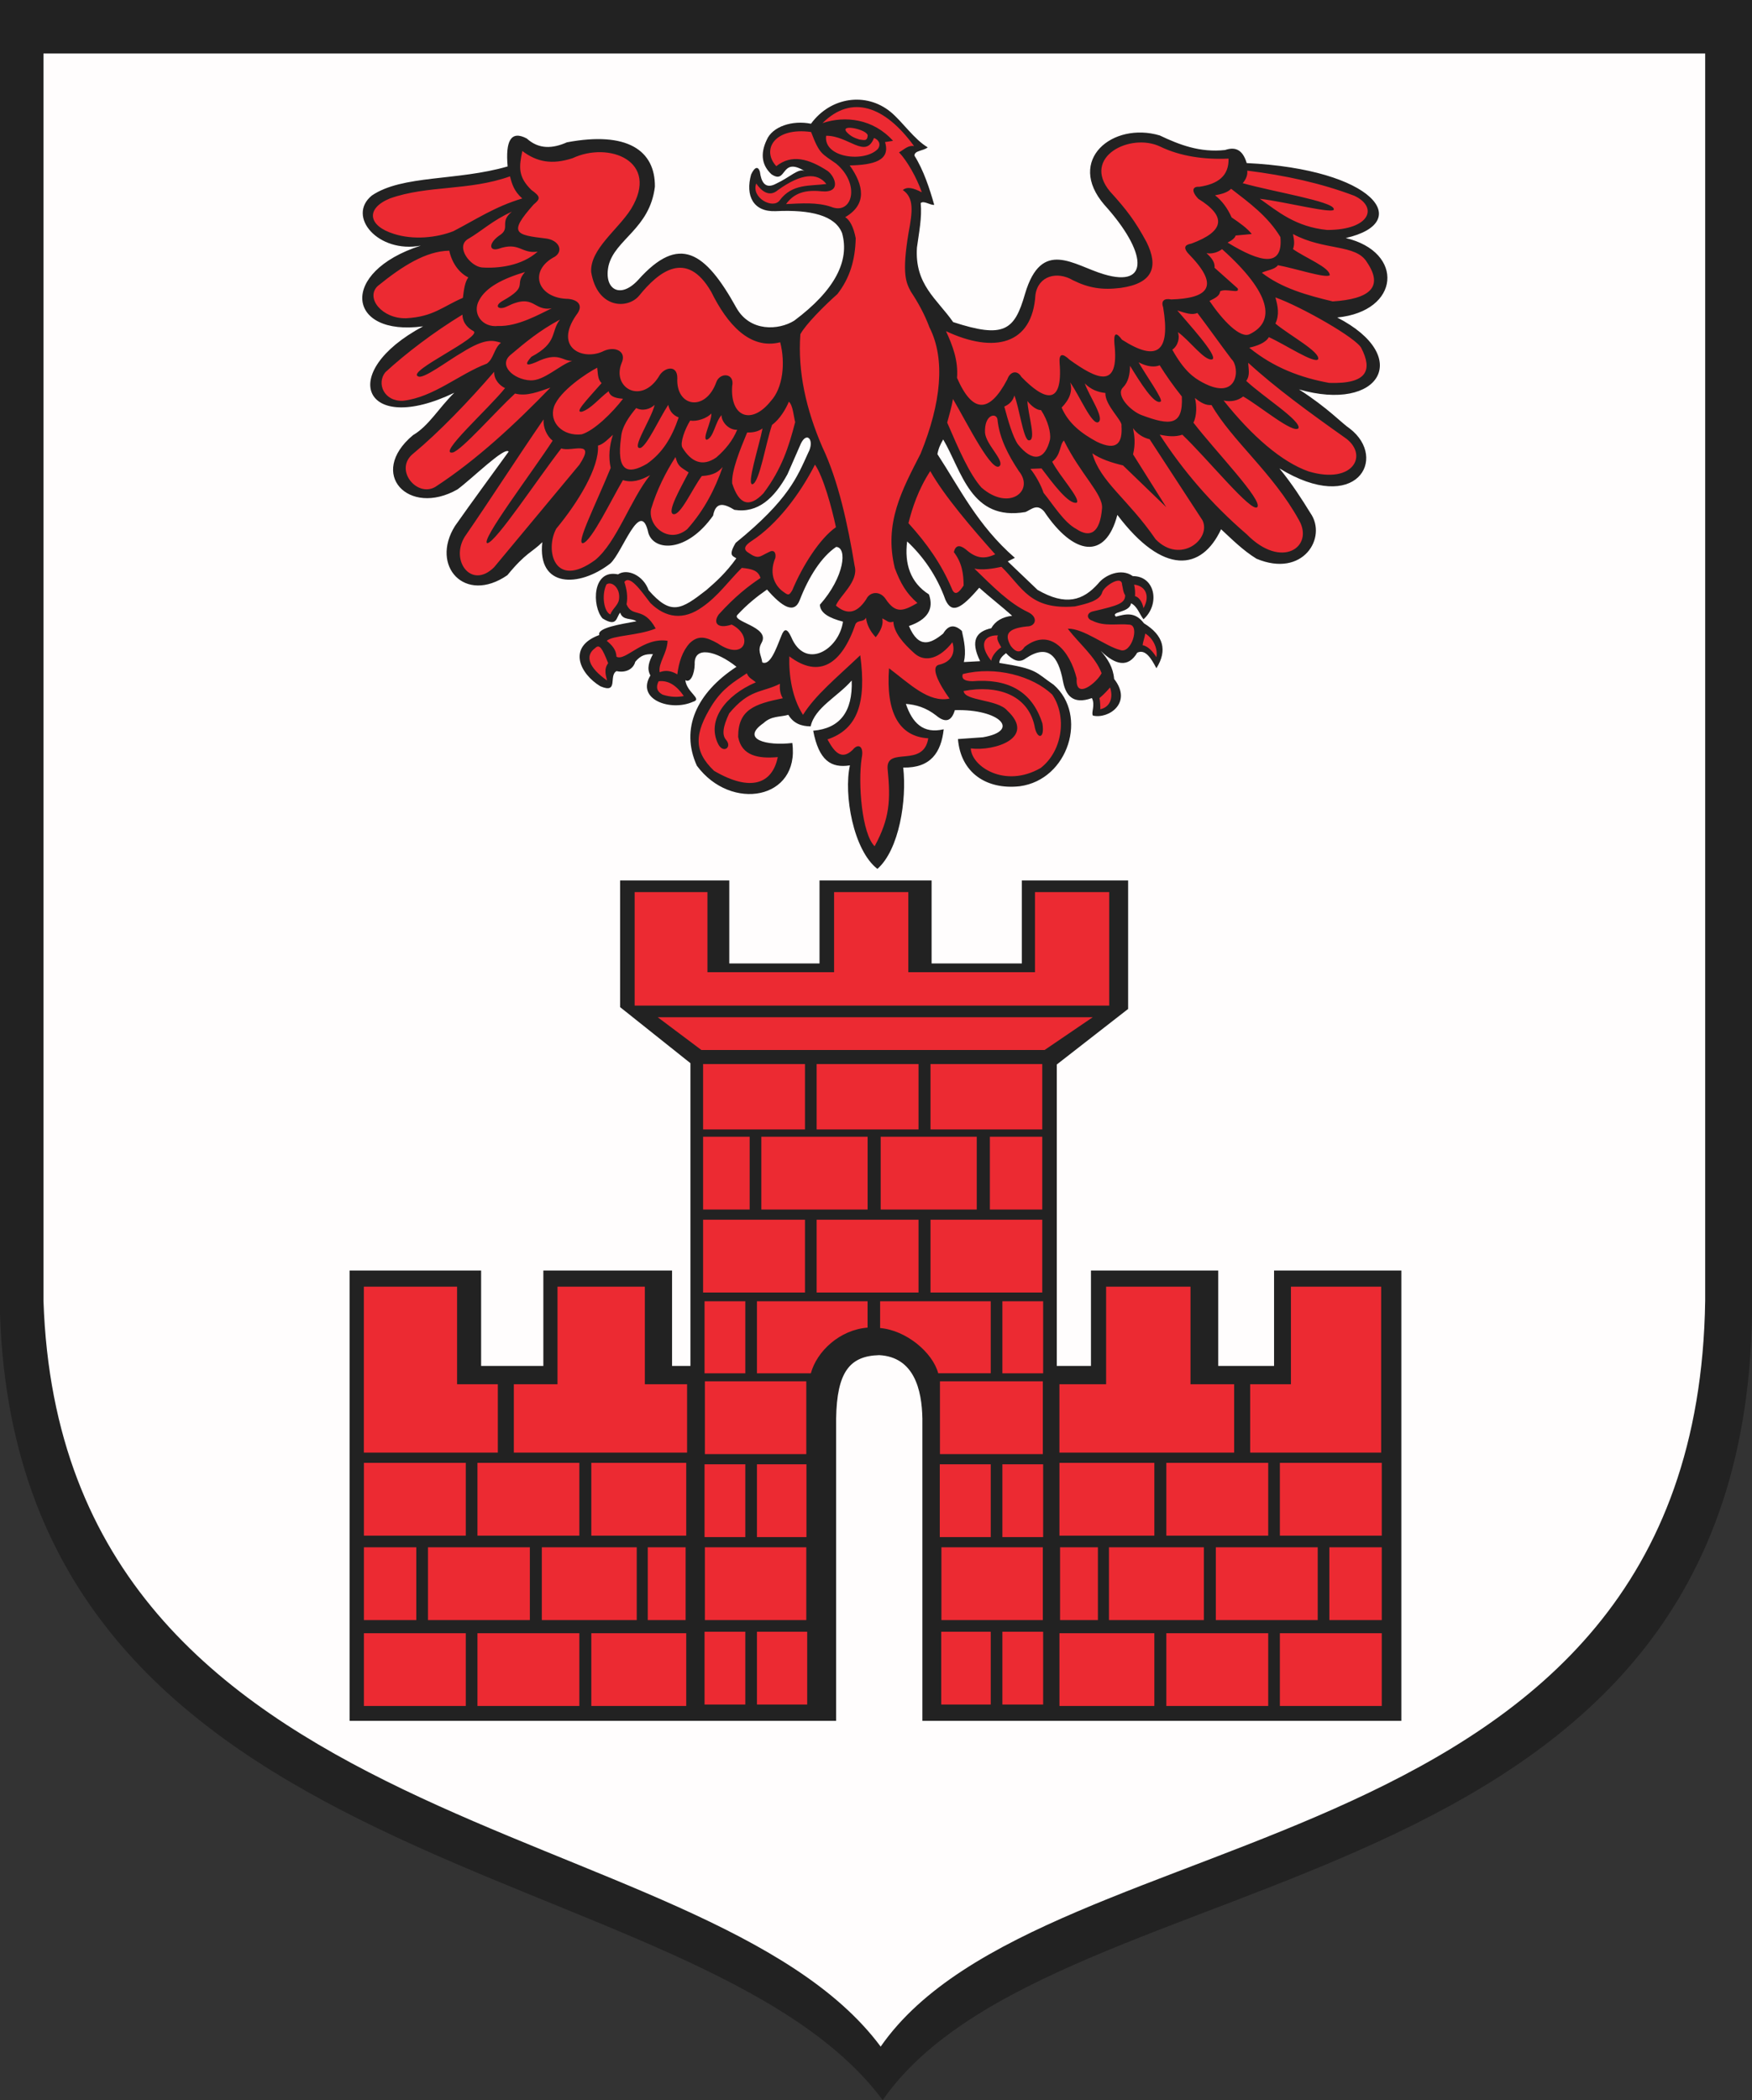
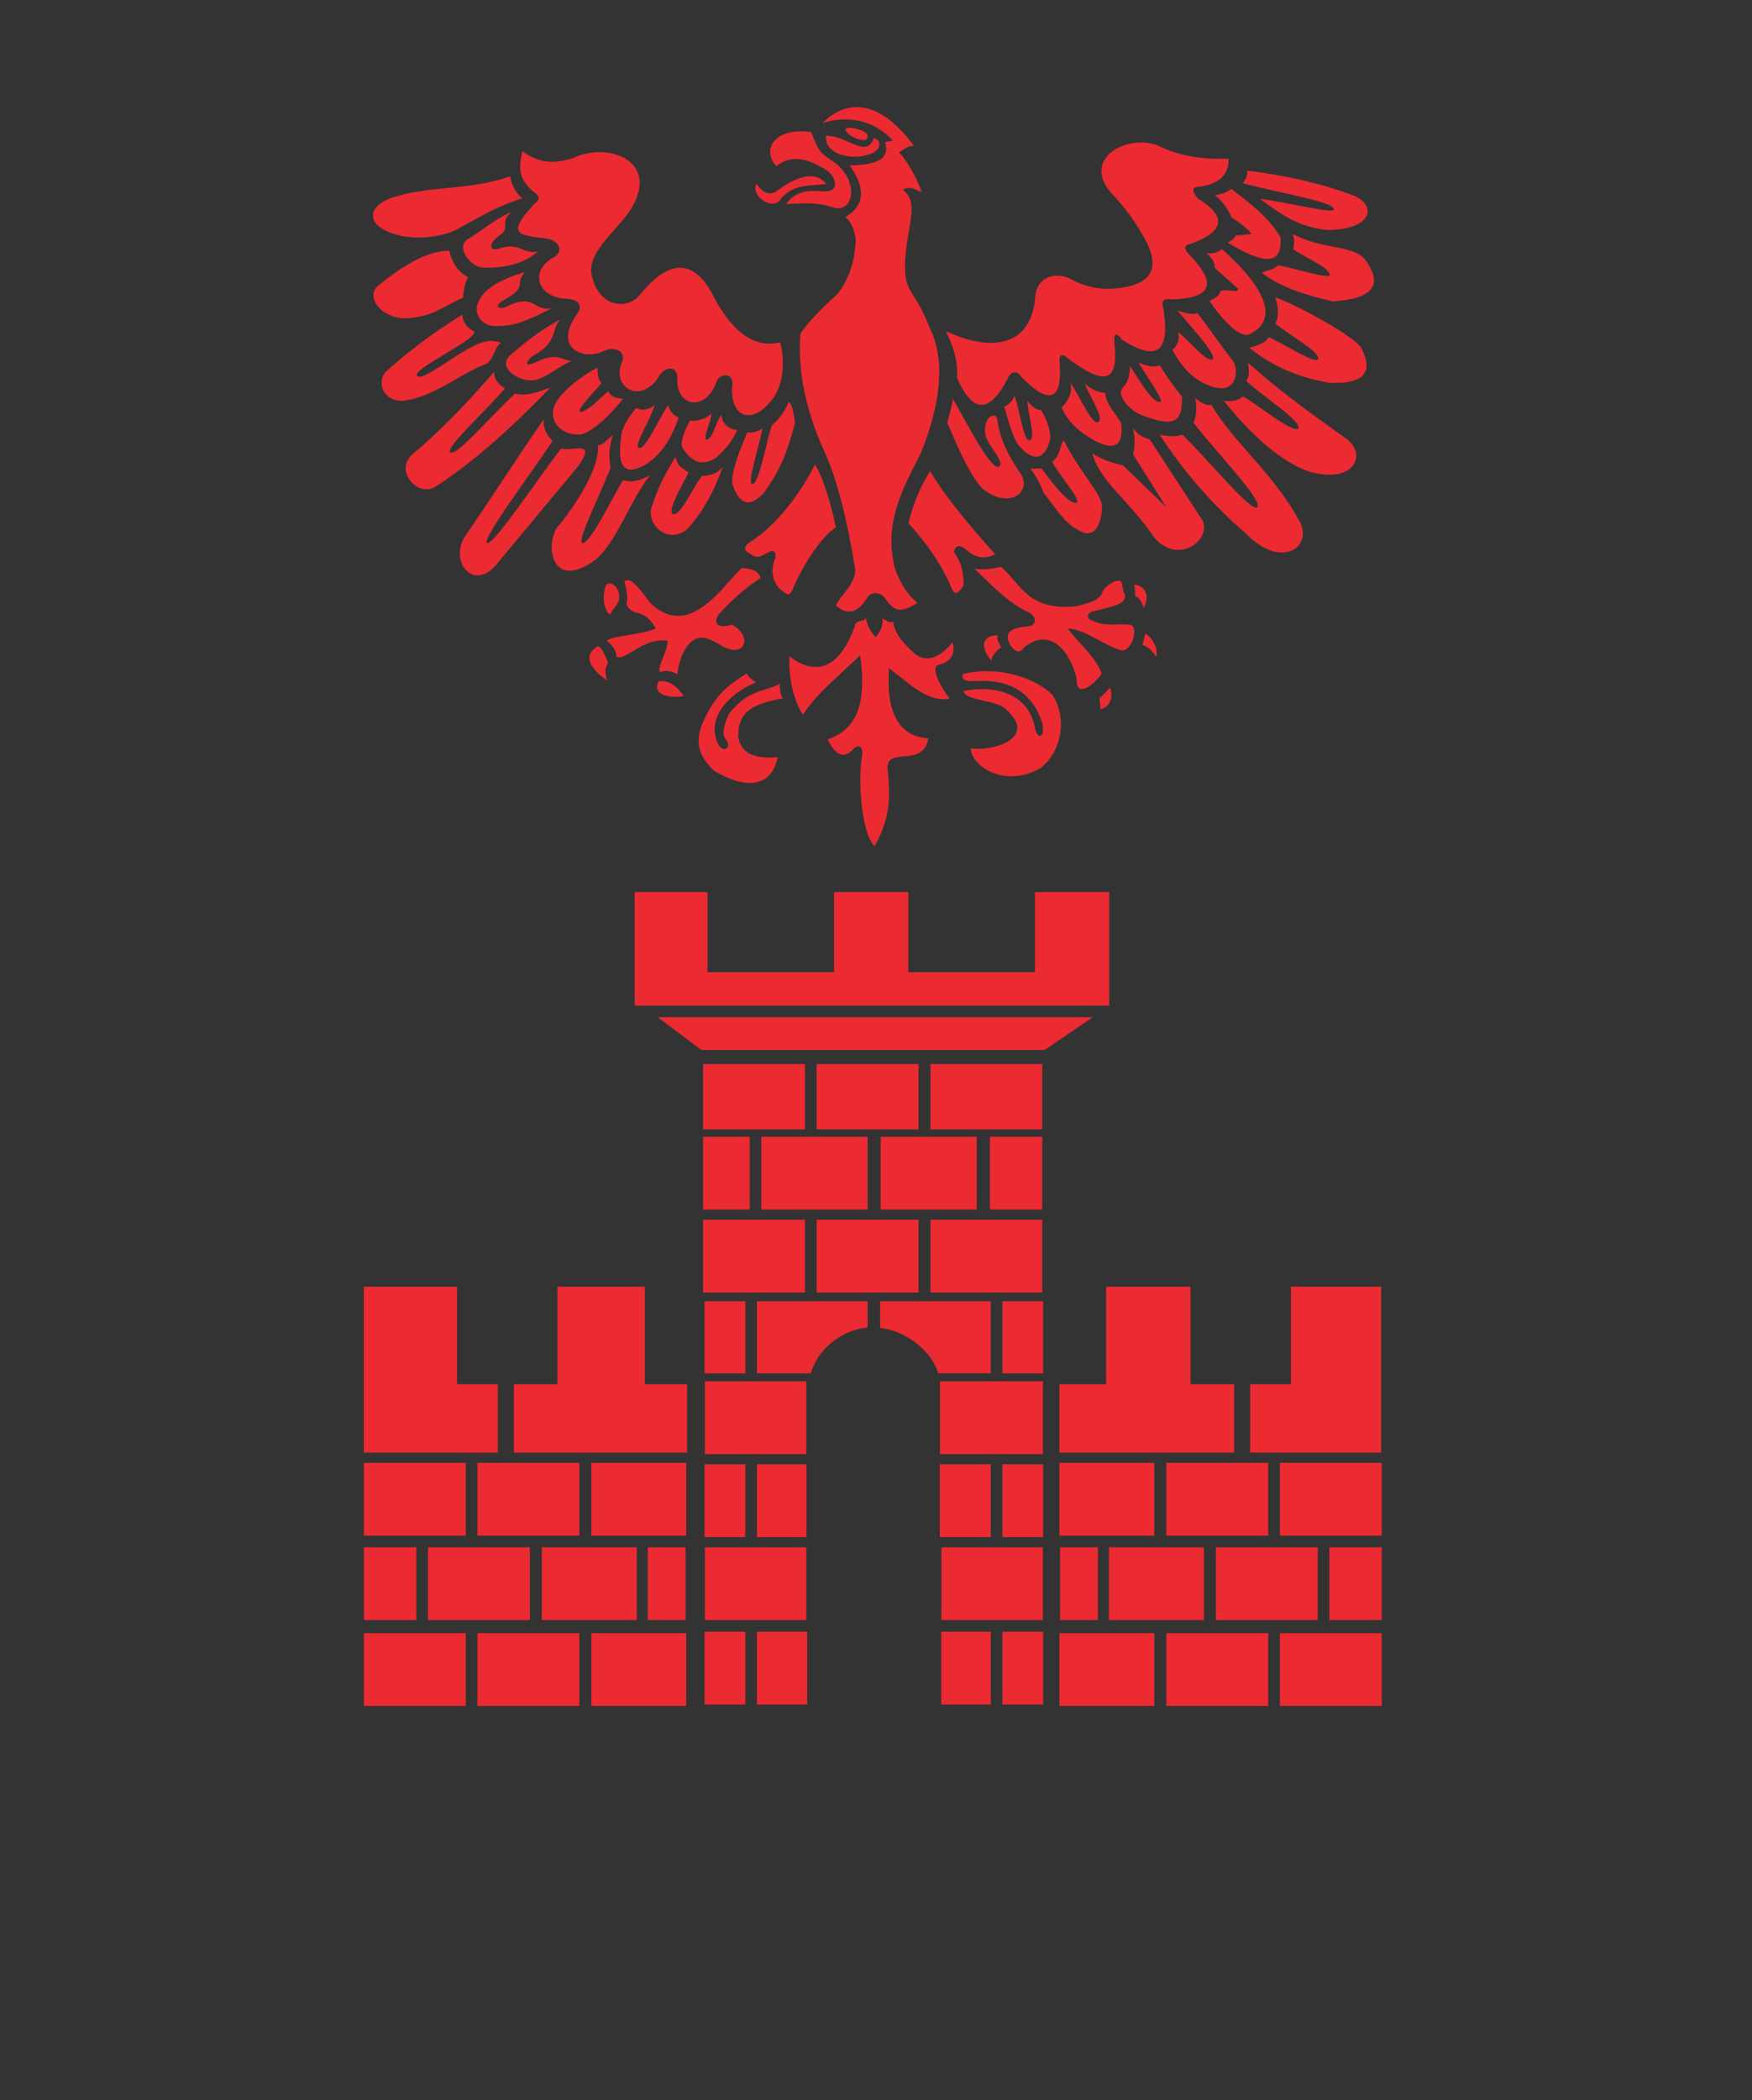
<svg width="533.649" height="639.559">
  <rect width="100%" height="100%" fill="#333333" stroke="none" />
  <defs>
    <marker id="ArrowEnd" viewBox="0 0 10 10" refX="0" refY="5" markerUnits="strokeWidth" markerWidth="4" markerHeight="3" orient="auto">
-       <path d="M 0 0 L 10 5 L 0 10 z" />
-     </marker>
+       </marker>
    <marker id="ArrowStart" viewBox="0 0 10 10" refX="10" refY="5" markerUnits="strokeWidth" markerWidth="4" markerHeight="3" orient="auto">
-       <path d="M 10 0 L 0 5 L 10 10 z" />
+       <path d="M 10 0 L 0 5 L 10 10 " />
    </marker>
  </defs>
  <g>
-     <path style="stroke:none; fill-rule:evenodd; fill:#222222" d="M 0 0L 533.649 0L 533.649 400.235C 530.934 584.907 321.481 563.86 268.864 639.559C 212.661 563.942 5.797 574.86 0.004 400.235L 0.004 0" />
-     <path style="stroke:none; fill-rule:evenodd; fill:#fffdfd" d="M 13.238 16.297L 519.387 16.297L 519.387 396.137C 516.813 571.399 318.153 551.422 268.247 623.266C 214.938 551.504 18.734 561.868 13.242 396.137L 13.242 16.297L 13.238 16.297zM 321.891 324.192L 321.891 415.973L 332.301 415.973L 332.301 386.922L 371.067 386.922L 371.067 415.973L 388.071 415.973L 388.071 386.922L 426.844 386.922L 426.844 524.063L 280.954 524.063L 280.954 431.996C 280.797 423.219 278.43 413.266 267.817 412.692C 258.782 412.914 254.907 417.879 254.68 431.996L 254.68 524.063L 106.485 524.063L 106.485 386.922L 146.547 386.922L 146.547 415.973L 165.5 415.973L 165.5 386.922L 204.704 386.922L 204.704 415.973L 210.301 415.973L 210.301 323.778L 188.879 306.707L 188.879 268.137L 222.133 268.137L 222.133 293.411L 249.622 293.411L 249.622 268.137L 283.762 268.137L 283.762 293.411L 311.25 293.411L 311.25 268.137L 343.618 268.137L 343.618 307.262L 321.879 324.188L 321.891 324.192zM 290.282 98.075C 305.832 103.157 309.02 100.653 312.215 89.485C 317.27 72.43 327.043 80.817 336.239 83.524C 350.352 87.762 349.36 76.735 336.391 62.383C 324.598 48.7 338.942 37.004 353.239 41.243C 359.258 44.106 365.489 46.512 373.153 45.684C 376.059 44.692 378.461 45.352 379.739 49.664C 418.594 51.528 430.801 67.715 409.915 72.489C 427.887 76.774 426.508 94.801 407.313 96.692C 430.442 108.614 420.282 125.668 395.672 118.598C 404.489 124.25 408.778 128.969 411.196 130.563C 422.868 139.61 413.192 156.977 389.7 142.645C 393.719 147.582 396.446 151.883 399.137 156.235C 404.375 163.676 396.911 176.098 382.727 170.157C 378.516 167.571 375.075 164.067 371.934 161.176C 366.028 173.852 354.293 175.309 340.34 156.805C 336.711 170.739 326.961 169.075 318.063 155.793C 315.895 153.262 314.219 155.114 312.372 155.926C 295.704 158.817 292.969 143.457 287.293 133.829C 286.446 135.305 285.883 136.457 285.532 138.301C 292.309 148.641 297.723 159.969 309.122 169.887C 308.399 170.246 307.676 170.61 306.954 170.969C 309.977 173.86 313.008 176.75 316.036 179.645C 324.641 184.614 329.84 182.899 334.473 177.746C 336.45 175.168 341.461 172.856 345.043 175.446C 351.911 175.426 353.403 184.051 348.297 188.594C 347.036 186.969 346.446 184.664 344.504 183.715C 344.098 186.696 338.133 186.153 339.899 187.782C 342.7 187.079 345.633 186.098 348.438 189.813C 354.399 193.473 355.665 198.036 352.231 203.504C 350.559 200.293 348.797 197.621 346.403 198.762C 343.661 203.383 339.84 202.637 335.289 198.223C 337.379 200.625 339.075 203.27 339.356 206.762C 345.063 214.024 337.668 219.039 332.915 217.93C 332.254 217.168 333.692 214.715 332.582 212.59C 326.684 214.715 324.563 211.598 323.774 207.442C 322.352 199.762 319.235 195.918 312.387 200.532C 310.399 202.02 308.411 201.028 306.422 198.907C 305.336 199.762 304.387 200.668 304.391 201.887C 316.161 203.723 315.301 204.703 320.93 208.528C 331.504 217.762 325.493 237.43 310.629 239.438C 300.446 240.579 292.622 235.305 291.786 225.071C 294.313 224.891 296.844 224.711 299.375 224.532C 311.036 222.52 304.438 215.879 290.836 216.262C 289.844 219.696 287.946 220.239 285.145 217.887C 282.075 215.493 279 214.59 275.93 214.364C 277.868 220.102 281.168 223.582 287.45 222.09C 286.661 229.137 283.497 233.93 275.114 233.746C 276.243 243.629 273.899 258.75 267.254 264.61C 259.93 258.969 256.918 241.957 258.879 233.082C 253.122 233.993 249.426 231.598 247.692 222.528C 255.844 221.832 259.754 216.739 259.426 207.243C 255.114 212.188 248.168 215.489 246.922 221.207C 244.11 221.172 241.731 220.368 240.122 217.692C 237.602 218.422 234.969 217.946 232.555 220.219C 225.465 225.137 233.504 227.219 241.329 226.266C 243.684 243.465 222.7 247.297 212.262 233.192C 207.129 221.911 212.219 210.973 224.325 203.063C 218.149 198.114 211.309 196.61 211.602 202.293C 211.532 205.407 210.25 208.082 208.75 207.129C 209.188 210.977 214.125 212.844 211.051 213.727C 204.262 216.758 193.645 213.02 198.11 205.7C 196.899 203.539 197.743 201.375 198.875 199.215C 196.575 199.161 195.223 199.524 193.504 201.524C 192.883 203.868 190.473 204.969 187.801 204.379C 185.282 205.696 188.567 211.414 182.868 208.996C 176.715 205.289 172.571 197.032 182.539 193.383C 181.809 191.192 189.043 190.094 193.836 189.207C 192.375 188.11 189.707 189.098 188.903 186.571C 187.661 187.926 188.063 191.149 183.528 188.329C 180.278 184.664 180.313 173.227 188.243 174.914C 191.129 173.008 195.993 175.278 197.563 179.75C 204.375 187.504 207.387 185.754 215.153 179.696C 218.196 177.079 221.129 174.411 224.282 170.043C 223.379 169.309 221.629 169.414 224.086 165.317C 240.297 152.129 242.813 145.219 246.157 137.926C 248.192 134.184 245.895 131.227 243.993 134.973C 242.614 138.125 241.235 141.278 239.856 144.43C 235.852 151.719 230.86 156.383 223.7 155.266C 220.743 153.485 218.047 152.493 217.2 157.039C 209.235 168.301 199.286 167.973 197.497 162.36C 195.133 151.258 189.618 168.336 185.872 171.621C 176.313 179.012 163.637 179.012 165.18 165.121C 162.055 168.231 160.207 168.246 154.539 175.168C 141.586 184.082 130.977 172.36 138.579 160.192C 144.028 152.442 149.481 145.086 154.934 137.532C 153.7 135.918 143.797 145.778 139.321 149.055C 124.497 157.461 111.786 144.274 125.774 132.536C 130.653 129.661 133.457 124.453 138.383 119.602C 110.844 132.895 102.286 113.61 128.872 99.383C 105.532 102.567 103.086 82.84 128.176 74.801C 115.141 77.231 105.5 65.856 113.266 59.539C 122.571 53.219 139.266 55.157 154.625 50.684C 153.946 43.043 155.536 39.571 160.45 42.18C 164.176 45.539 168.332 45.266 172.68 43.344C 191.008 39.891 199.594 45.789 199.477 56.86C 197.934 69.668 187.352 72.864 185.379 80.86C 183.789 87.926 188.758 91.305 194.348 85.286C 206.879 71.235 214.774 76.551 224.317 93.77C 228.497 101.137 237.192 100.586 241.911 97.657C 254.321 88.399 258.872 79.399 256.481 70.957C 254.372 65.653 247.075 63.793 236.262 64.305C 229.399 64.579 226.981 59.571 228.786 53.137C 229.954 50.625 230.973 50.676 231.454 52.297C 231.829 55.059 232.856 57.903 236.489 55.891C 240.645 53.953 243.2 51.176 245.036 52.067C 237.672 47.559 239.789 56.34 234.965 53.059C 232.196 50.485 231.434 47.043 233.516 42.657C 235.235 38.52 241.344 36.532 247.02 37.684C 253 29.512 263.797 27.957 271.282 34.09C 274.891 37.071 278.426 42.426 282.575 44.875C 281.215 46.02 278.543 45.793 278.532 47.399C 281.332 51.832 283.188 57.543 284.559 62.391C 283.289 62.516 281.329 60.965 280.442 61.86C 280.879 66.27 279.879 70.989 279.297 75.399C 278.575 86.684 285.375 91.008 290.321 98.082L 290.282 98.075zM 293.59 201.625C 294.344 198.465 293.684 195.301 292.981 192.137C 290.723 190.059 288.825 190.332 287.289 192.95C 283.539 195.989 279.879 197.762 276.852 190.645C 282.497 188.703 284.532 185.496 282.95 181.02C 277.309 177.45 275.442 171.715 276.309 164.887C 281.098 169.36 285.344 175.278 287.965 182.645C 289.907 186.981 292.707 185.489 298.266 178.989C 301.289 181.7 305.27 184.817 308.297 187.528C 305.27 187.887 303.145 189.153 301.926 191.321C 297.477 192.289 295.395 194.957 298.539 201.352C 296.891 201.442 295.243 201.532 293.594 201.621L 293.59 201.625zM 254.68 166.559C 250.223 169.563 246.309 175.684 243.606 182.723C 241.926 187.102 238.235 184.829 233.625 179.536C 230.539 181.676 227.539 184.098 224.743 187.121C 222.231 189.282 234.68 190.774 232.016 195.668C 230.602 198.125 231.829 199.309 232.196 201.743C 234.543 202.731 236.258 198.004 238.008 193.606C 238.872 191.317 239.766 191.336 240.969 193.934C 245.235 204.215 255.543 197.891 256.762 189.317C 252.629 188.239 249.782 186.7 249.743 184.149C 257.289 175.637 258.133 166.672 254.676 166.555" />
    <path style="stroke:none; fill-rule:evenodd; fill:#ec2a32" d="M 159.911 82.84C 153.098 84.864 147.989 87.532 145.965 91.399C 143.7 95.379 146.805 99.844 151.762 99.27C 157.653 99.496 164.235 95.727 168.055 93.887C 162.348 94.899 162.856 89.102 154.387 93.336C 151.997 94.532 150.293 93.293 153.008 91.68C 161.364 86.996 156.344 86.883 159.911 82.844L 159.911 82.84zM 136.848 76.348C 129.801 76.446 122.586 80.973 115.032 87.118C 111.227 90.77 116.442 97.129 123.731 96.918C 132.012 96.461 134.778 93.375 140.989 90.707C 141.309 88.223 141.586 85.875 142.645 84.496C 138.895 82.61 137.286 78.606 136.848 76.352L 136.848 76.348zM 155.903 64.473C 149.891 67.188 146.844 70.317 142.372 72.895C 138.829 75.332 143.2 81.086 146.789 81.453C 151.645 81.789 158.915 81.012 163.774 76.621C 158.758 77.403 158.297 73.493 151.762 75.793C 148.911 76.575 148.633 73.953 152.59 71.375C 155.34 69.262 152.114 67.586 155.903 64.473zM 155.352 53.703C 142.711 58.203 130.34 56.332 118.758 60.434C 111.247 63.536 112.145 68.817 120 71.235C 125.891 73.121 132.887 72.43 138.086 70.411C 145.036 66.813 150.743 62.934 159.075 60.438C 156.543 58.196 155.915 55.95 155.348 53.707L 155.352 53.703zM 140.852 95.821C 132.165 101.102 123.489 107.707 117.379 113.356C 114.618 116.758 116.965 122.329 122.762 122.051C 132.106 120.996 139.93 113.86 148.309 110.731C 150.469 109.121 150.422 106.129 152.586 104.379C 150.196 103.645 147.848 102.907 140.852 107.278C 136.481 109.762 128.793 115.7 127.321 114.594C 123.793 113.051 147.313 102.524 144.172 100.809C 142.805 100.063 140.915 98.582 140.856 95.817L 140.852 95.821zM 323.372 124.118C 325.872 121.567 326.739 119.012 325.973 116.461C 328.829 120.493 332.61 129.582 334.551 128.563C 336.539 127.391 331.793 120.7 330.418 116.77C 332.329 118.657 334.372 119.422 336.696 119.68C 336.52 123.407 342.032 128.203 341.594 129.633C 341.95 134.84 340.27 137.496 334.09 134.532C 329.52 132.059 325.485 129.047 323.368 124.118L 323.372 124.118zM 305.907 123.813C 307.539 123.098 308.559 121.977 308.969 120.446C 310.399 123.844 311.672 133.61 313.258 134.079C 315.911 134.536 313.055 126.114 312.954 122.133C 314.125 123.664 315.915 124.993 317.09 124.887C 319.282 128.203 320.102 131.879 319.844 133.77C 318.313 140.254 314.485 140.868 310.043 135.301C 308.512 133.114 307.032 128.055 305.907 123.813zM 313.86 142.786C 315.457 144.754 317.192 147.95 317.844 150.059C 320.899 153.825 324.086 159.082 327.821 161.086C 332.02 163.911 335.094 162.371 335.68 154.715C 335.93 150.411 329.18 144.524 324.051 134.141C 322.668 135.559 323.266 138.407 320.497 140.618C 322.707 144.953 329.262 152.004 327.95 153.086C 325.489 153.703 320.606 147.09 317.243 142.649C 316.114 142.692 314.985 142.739 313.856 142.782L 313.86 142.786zM 288.508 128.688C 292.122 137.09 295.329 144.414 298.946 148.481C 307.368 155.84 315.243 149.477 310.332 143.465C 307.079 138.586 304.368 133.344 303.829 127.743C 303.512 125.567 299.762 126.145 300.032 131.809C 300.391 135.375 305.497 139.762 304.641 141.703C 302.59 145.004 294.688 129.055 290.274 121.504C 289.872 123.852 289.192 126.203 288.512 128.688L 288.508 128.688zM 276.711 159.325C 282.403 165.602 286.696 171.75 289.86 179.118C 290.852 181.793 292.161 180.344 293.516 178.305C 293.477 174.918 293.118 171.528 290.536 168.137C 291.032 166.059 292.25 165.789 294.196 167.325C 297.582 170.352 300.161 170.168 303.141 168.813C 296.325 161.176 287.637 151.102 283.348 143.461C 279.665 149.133 277.86 154.735 276.707 159.321L 276.711 159.325zM 296.778 173.153C 302.559 178.754 307.348 183.68 313.18 186.438C 316.387 188.016 315.438 190.821 312.774 190.774C 306.856 191.403 305.864 193.211 307.895 196.739C 309.473 198.813 310.875 198.907 312.094 197.008C 319.875 190.918 325.926 198.25 327.954 206.633C 327.504 213.411 334.235 207.715 335.543 205.008C 333.602 199.903 328.676 196.016 325.243 191.453C 330.168 191.364 336.719 196.829 341.239 197.961C 344.625 199.18 347.204 190.508 344.082 190.235C 340.289 189.829 336.493 190.911 332.696 189.016C 330.934 188.473 330.844 186.621 332.965 186.172C 340.485 184.407 342.692 183.778 342.723 181.293C 342.047 180.211 342.047 179.125 341.778 178.039C 341.704 175.012 336.383 178.434 335.747 180.321C 335.043 182.981 330.981 183.868 327.411 184.68C 313.586 185.809 311.415 178.805 305.043 172.618C 302.606 173.161 299.215 173.703 296.774 173.157L 296.778 173.153zM 345.446 178.036C 345.715 179.207 345.805 180.383 345.715 181.559C 347.344 181.961 348.11 184.086 348.289 185.219C 350.231 181.875 349.286 178.485 345.446 178.036zM 301.93 201.219C 298.317 196.746 299.266 193.403 303.961 193.493C 303.489 194.481 303.961 195.332 304.977 197.133C 303.688 197.95 302.129 199.672 301.93 201.215L 301.93 201.219zM 348.024 196.473C 348.157 195.391 348.7 194.036 348.836 192.95C 351.004 194.168 352.766 197.286 352.223 200.133C 351.278 198.645 349.918 196.879 348.024 196.473zM 334.872 212.606C 336.18 211.524 337.176 210.438 338.122 209.352C 339.114 212.332 338.254 215.317 335.141 215.993C 335.184 215.18 335.098 213.418 334.872 212.606zM 293.524 210.438C 293.747 213.508 303.872 212.922 306.809 216.403C 315.711 224.715 302.922 228.829 295.696 227.922C 295.918 233.418 306.082 240.153 316.977 233.887C 323.778 228.602 324.954 218.028 320.5 211.52C 314.485 205.825 303.192 202.75 293.25 205.286C 292.801 206.731 293.789 207.453 296.231 207.453C 306.372 206.653 314.215 209.953 317.512 220.332C 318.325 225.258 315.75 225.301 315.075 220.875C 312.907 211.567 303.825 208.493 293.52 210.438L 293.524 210.438zM 227.86 168.254C 231.063 170.528 231.372 169.442 234.145 168.157C 235.665 167.246 236.442 168.223 236.172 169.879C 233.942 175.184 236.473 178.766 238.606 180.223C 240.024 181.27 240.329 181.473 241.34 179.719C 244.36 172.469 249.645 164.02 254.622 160.555C 253.305 154.371 250.77 145.211 248.235 141.493C 243.582 150.633 236.602 159.743 229.032 164.684C 227.125 165.918 226.122 167.145 227.856 168.258L 227.86 168.254zM 240.422 199.883C 240.258 205.664 241.243 212.5 244.59 217.696C 248.403 211.618 254.704 206.516 262.028 199.551C 263.973 214.063 261.207 222.094 252.047 225.172C 254.055 228.883 256.247 231.711 259.723 228.36C 261.403 226.235 263.231 227.227 262.461 230.887C 261.293 238.618 262.532 253.942 266.407 257.715C 271.004 249.235 271.325 243.735 270.352 234.075C 269.922 227.157 281.282 234.016 282.747 224.84C 273.7 224.309 269.821 216.793 270.793 203.508C 277.118 208.289 282.891 214.094 289.219 212.743C 286.055 208.344 283.165 202.918 286.149 202.407C 289.801 201.567 291.118 198.778 290.094 195.59C 286.293 200.465 281.942 201.821 278.688 199.106C 274.997 195.844 272.289 192.582 272.11 189.321C 270.504 189.836 270.321 188.996 268.711 188.332C 269.184 189.946 268.313 192.145 266.739 194.051C 265.055 192.293 263.997 190.168 263.778 188.114C 263.032 189.551 261.387 188.719 260.602 190C 256.418 202.266 249.571 206.789 240.418 199.879L 240.422 199.883zM 227.481 205.051C 228.028 206.516 229.235 206.883 230.219 207.797C 220.817 211.817 215.266 219.43 218.704 226.493C 220.2 229.606 223.055 227.664 221.223 225.395C 219.832 223.86 220.161 221.403 222.098 217.258C 228.305 209.782 231.977 211.028 237.563 208.243C 237.418 210 237.707 211.465 238.438 212.641C 229.809 214.399 224.801 216.121 224.84 224.407C 225.879 230.215 231.071 231.094 236.903 230.563C 235.289 238.606 228.762 241.356 217.489 234.739C 211.239 228.746 211.422 223.469 216.942 214.618C 220.231 209.559 223.45 207.727 227.469 205.051L 227.481 205.051zM 200.606 207.469C 203.629 207.106 206.133 208.821 208.282 211.977C 206.383 212.34 204.297 212.34 201.813 211.539C 200.098 210.625 199.696 209.27 200.61 207.473L 200.606 207.469zM 181.301 197.352C 182.618 196.036 183.457 197.457 185.247 201.969C 183.86 203.743 184.555 205.762 184.918 207.246C 179.18 203.215 178.118 199.621 181.301 197.352zM 190.184 177.227C 190.915 179.496 191.278 181.77 190.84 184.043C 192.629 188.258 195.957 184.555 199.723 191.411C 194.168 193.645 186.633 193.461 184.809 195.149C 186.344 196.426 187.7 197.821 187.77 199.985C 190.473 201.52 195.883 193.973 203.344 195.149C 203.2 198.996 200.422 201.965 200.934 204.715C 202.887 203.946 204.641 204.387 206.305 205.371C 206.778 201.707 207.801 198.407 210.032 195.918C 212.789 193.223 215.239 194.067 218.586 195.918C 226.942 201.637 229.719 193.684 222.864 190.203C 218.696 191.594 217.051 189.801 218.918 187.125C 223.852 181.68 227.875 178.528 231.641 176.02C 230.954 173.684 228.969 173.239 225.938 172.942C 221.954 176.899 218.739 181.516 213.985 184.817C 208.2 189.028 202.7 188.184 198.082 183.61C 194.985 179.52 191.793 175.039 190.188 177.231L 190.184 177.227zM 185.907 187.125C 184.008 186.356 183.129 181.371 184.704 178C 186.235 176.829 189.09 179.024 188.539 182.618C 188.211 184.414 186.567 185.329 185.907 187.125zM 165.571 127.719C 165.387 130.203 166.582 132.825 168.332 134.207C 162.028 143.918 146.055 164.953 148.45 165.414C 151.071 165.094 163.637 145.993 170.957 136.555C 174.098 137.739 181.657 133.688 176.477 141.524C 167.825 151.926 159.172 162.329 150.516 172.731C 143.633 179.606 137.047 170.797 141.543 163.481C 149.504 151.93 157.606 139.27 165.567 127.719L 165.571 127.719zM 182.141 135.707C 182.551 142.371 176.118 152.942 169.438 160.996C 165.915 167.489 168.825 179.668 181.313 170.524C 187.891 165.094 191.989 152.207 198.02 144.703C 194.985 146.36 192.5 147.051 189.739 146.219C 186.149 152.293 180.211 164.723 177.59 165.411C 175.274 165.774 181.309 153.969 186.012 142.489C 185.266 139.129 185.61 135.77 186.7 132.411C 185.368 133.559 183.848 135.289 182.145 135.703L 182.141 135.707zM 205.754 139.18C 202.856 143.688 200.094 149.071 198.301 155.059C 197.336 160.305 203.778 165.782 209.348 161.133C 214.594 155.243 217.817 148.844 220.118 142.215C 218.973 143.551 217.5 144.746 213.766 144.973C 210.868 148.836 207.278 157.121 205.067 156.571C 203.059 155.934 207.329 148.575 209.758 143.868C 207.223 142.168 206.489 142.075 205.754 139.176L 205.754 139.18zM 227.575 131.723C 229.047 131.723 230.704 131.586 232.266 130.481C 231.165 136.047 227.297 147.832 229.231 147.465C 231.391 146.778 233.278 134.762 235.168 129.375C 237.512 127.719 239.446 124.407 240.274 122.336C 241.528 123.34 241.778 127.012 242.204 128.547C 240.297 135.953 238.133 142.813 232.539 150.227C 228.262 154.735 225.086 153.723 223.012 147.192C 222.782 143.418 225.356 137.067 227.567 131.727L 227.575 131.723zM 216.665 125.922C 215.422 127.348 212.215 128.485 210.235 128.071C 208.579 130.739 207.094 134.848 207.832 136.274C 210.454 140.598 213.907 142.301 218.188 139.309C 221.043 136.829 223.204 134.114 224.539 130.887C 221.778 130.977 219.719 128.297 219.766 126.411C 217.789 128.664 217.407 133.188 215.289 133.926C 213.774 133.743 216.805 128.313 216.668 125.918L 216.665 125.922zM 193.782 124.266C 191.622 126.852 189.418 129.953 189.188 133.102C 187.668 143.688 191.211 144.657 197.055 141.246C 201.747 137.957 204.606 133.36 206.719 127.121C 204.879 126.426 203.915 125.047 203.543 123.297C 200.782 127.485 197.192 135.539 195.122 136.414C 191.993 137.012 198.387 127.672 199.399 123.297C 198.02 124.629 195.711 125.274 193.782 124.262L 193.782 124.266zM 181.903 111.977C 178.872 113.532 170.504 119.004 168.747 123.852C 167.161 128.637 171.391 132.918 177.168 132.274C 180.989 131.149 186.594 125.614 189.77 121.446C 188.207 121.309 185.852 121.071 185.391 119.137C 182.446 121.344 180.114 124.403 177.305 125.368C 174.86 125.786 178.258 122.344 183.243 116.672C 182.008 115.504 182.153 113.743 181.903 111.981L 181.903 111.977zM 150.52 113.219C 142.789 122.203 133.676 131.664 125.942 138.075C 119.801 142.883 126.93 151.582 132.571 148.289C 145.247 140.051 157.176 128.871 167.645 118.051C 164.149 119.246 160.375 120.813 156.875 119.844C 150.754 125.504 140.903 136.829 137.957 137.793C 132.852 138.711 149.004 124.309 153.836 118.188C 152.227 117.453 150.43 115.614 150.524 113.219L 150.52 113.219zM 170.543 97.336C 164.309 100.672 160.028 104.262 155.633 107.969C 151.582 111.188 156.415 115.61 161.571 115.836C 165.711 116.02 170.543 111.098 174.274 109.899C 171.098 109.946 170.133 106.957 163.227 110.313C 160.192 111.598 159.731 111.047 161.848 108.657C 169.993 104.332 167.645 101.11 170.547 97.336L 170.543 97.336zM 159.079 45.969C 163.539 49.371 168.188 50.2 174.403 48.176C 185.45 42.977 201.098 49.047 192.215 63.641C 188.165 70.036 179.696 75.883 180.067 82.832C 181.907 94.063 191.204 94.246 194.704 90.012C 200.547 82.786 209.11 75.789 216.657 88.911C 221.489 98.711 228.391 106.582 237.645 104.235C 239.254 110.493 238.52 118.133 234.747 122.184C 228.903 129.5 222.368 127.016 223.012 117.629C 223.883 113.489 219.239 113.352 218.18 116.387C 214.915 125.5 205.844 123.981 206.305 115.145C 206.348 110.868 202.118 111.832 200.645 114.735C 195.215 123.293 186.332 118.047 189.325 110.594C 190.981 107.004 187.391 105.348 183.942 106.868C 177.821 109.996 168.524 106.086 175.52 95.961C 178.188 92.649 175.477 90.993 172.344 90.993C 163.508 90.442 161.024 82.293 169.032 78.153C 171.762 76.313 170.145 73.09 166.274 72.629C 156.887 71.528 154.813 70.973 162.547 62.274C 164.665 60.528 164.707 59.883 161.86 57.856C 157.707 53.793 158.098 50.782 159.098 45.981L 159.079 45.969zM 257.817 40.121C 259.059 41.547 260.383 42.055 261.782 42.489C 263 42.59 264.168 43.176 264.297 41.266C 264.184 39.457 255.895 37.649 257.813 40.121L 257.817 40.121zM 251.633 41.344C 250.739 48.129 263.438 49.594 267.426 45.321C 268.465 43.817 267.524 42.465 266.207 42.032C 263.629 48.543 258.422 41.274 251.633 41.344zM 230.344 55.879C 228.731 60.219 235.364 63.758 237.438 61.079C 241.301 55.817 246.754 56.727 251.704 56.032C 249.016 52.555 244.211 52.676 236.977 57.864C 234.282 60.211 231.84 58.094 230.34 55.875L 230.344 55.879zM 236.45 50.602C 231.875 45.637 235.856 38.649 247.055 40.2C 249.649 47.059 250.332 46.727 254.684 49.836C 262.204 56.102 259.598 65.598 253.161 62.993C 248.875 61.536 244.129 61.934 239.426 62.153C 241.356 59.524 244.176 57.61 250.184 58.254C 256.457 58.856 254.352 53.731 252.09 52.059C 246.239 48.27 241.125 46.914 236.45 50.61L 236.45 50.602zM 332.715 138.059C 335.137 139.743 338.407 140.864 342.059 141.735C 346.45 145.973 350.84 150.211 355.231 154.45C 351.864 149.09 348.493 143.727 345.122 138.368C 345.887 135.2 345.582 132.75 345.122 130.403C 346.395 132.137 348.082 133.262 350.176 133.77C 355.536 141.989 360.899 150.211 366.258 158.43C 369.067 164.098 359.575 171.961 352.016 164.25C 343.489 151.844 335.114 146.789 332.715 138.055L 332.715 138.059zM 363.965 121.207C 364.528 123.25 364.579 126.668 363.508 128.711C 370.145 137.34 384.75 152.403 382.961 154.446C 381.176 156.231 367.899 139.793 360.137 132.387C 357.84 133.153 355.543 132.848 353.247 132.387C 360.165 143.071 368.743 153.258 379.747 162.715C 390.418 173.59 400.321 166.493 395.676 158.426C 387.711 143.977 375.301 134.274 369.024 123.348C 367.239 123.5 365.758 122.633 363.969 121.203L 363.965 121.207zM 380.204 110.485C 380.223 112.219 380.875 114.262 379.594 115.996C 384.7 120.793 396.239 128.047 395.524 130.395C 393.942 132.231 383.782 123.657 378.672 120.746C 377.075 121.969 375.09 122.481 372.7 121.969C 381.383 132.883 390.454 140.707 398.586 143.567C 412.477 147.703 417.071 138.207 409.461 133.153C 398.789 125.598 388.426 118.039 380.204 110.481L 380.204 110.485zM 380.512 105.887C 382.793 105.368 385.461 104.461 386.485 102.672C 391.489 104.918 400.321 110.84 401.497 109.411C 402.211 107.164 392.817 102.161 388.477 98.536C 389.754 95.883 389.243 93.227 388.477 90.571C 396.442 93.426 413.293 103.028 414.672 106.039C 418.016 112.602 416.637 116.993 404.868 116.61C 396.188 115.028 387.969 111.965 380.512 105.887zM 393.84 75.864C 394.493 74.008 394.055 72.692 393.84 71.27C 403.336 76.426 412.989 74.231 416.36 79.848C 421.567 87.52 417.075 91.067 405.946 91.793C 398.157 89.918 390.497 87.817 384.348 83.063C 385.778 82.297 388.278 82.145 389.25 80.766C 394.711 81.786 403.7 84.797 405.028 83.829C 405.129 81.481 397.575 78.52 393.844 75.864L 393.84 75.864zM 379.899 51.965C 391.43 53.407 402.219 55.727 412.528 59.621C 419.891 63.09 417.313 70.036 404.258 70.036C 394.602 69.082 389.223 64.411 383.731 60.539C 391.184 61.356 407.219 65.543 406.25 63.602C 405.895 61.305 387.766 58.395 378.524 55.789C 379.594 54.516 380.055 53.239 379.903 51.961L 379.899 51.965zM 373.922 73.871C 375.352 73.157 376.168 72.442 376.372 71.727C 378.004 71.575 379.637 71.422 381.27 71.27C 380 69.586 377.649 67.903 375.145 66.215C 373.872 63.356 372.184 61.11 370.09 59.477C 372.032 59.121 373.868 58.664 374.993 57.489C 380.504 61.75 386.161 65.836 390.004 72.192C 390.848 81.485 384.11 80.106 373.922 73.875L 373.922 73.871zM 368.411 91.641C 370.122 90.782 371.551 90.106 371.625 88.727C 373.411 87.676 377.801 89.637 376.985 87.817C 374.637 85.727 372.289 83.633 369.938 81.539C 370.145 79.805 368.922 78.426 367.489 77.098C 369.325 77.403 371.008 76.793 372.235 75.875C 387.348 89.407 388.524 97.934 380.661 101.762C 377.801 103.192 372.493 97.68 368.407 91.653L 368.411 91.641zM 357.075 106.5C 358.86 105.278 359.422 102.774 358.758 101.141C 362.278 103.539 367.028 110.231 369.325 109.411C 370.957 108.289 361.719 98.278 358.602 94.551C 361.204 95.368 363.043 96.032 364.727 95.317C 368.094 99.758 371.774 104.965 375.141 109.411C 377.735 111.789 377.305 122.411 366.258 116.457C 363.504 114.985 360.645 112.895 357.071 106.5L 357.075 106.5zM 342.059 117.993C 343.743 116.286 344.153 113.934 344.204 111.407C 347.317 116.461 351.657 123.457 353.547 122.282C 354.364 121.672 349.055 114.317 346.809 110.336C 349.567 111.762 351.707 111.864 353.243 111.254C 355.192 114.368 357.262 117.329 359.981 120.75C 360.399 129.657 356.497 129.711 347.727 126.418C 344.508 125.25 339.653 120.399 342.059 117.993zM 288.137 100.832C 290.18 105.27 291.918 109.813 291.504 115.079C 296.2 125.852 301.309 126.004 306.821 115.536C 307.637 113.137 309.832 112.575 311.106 114.77C 317.887 121.801 323.84 124.051 322.747 110.485C 322.543 107.727 323.563 107.422 325.809 109.567C 334.043 115.465 341.047 118.856 339.442 104.664C 339.188 101.399 339.95 100.989 341.739 103.442C 352.563 110.383 356.543 107.118 354.297 93.641C 353.582 91.598 354.602 90.782 356.747 91.192C 367.446 90.864 371.887 87.594 362.567 77.868C 360.118 75.469 360.832 74.551 362.872 74.192C 372.981 70.465 373.696 65.922 365.016 60.559C 362.813 58.262 363.125 56.731 365.321 56.883C 370.872 56.063 374.372 53.625 374.204 48.305C 366.836 48.637 359.504 47.61 353.372 44.629C 344.27 40.317 329.438 47.821 338.055 58.262C 343.161 63.875 345.762 67.297 349.235 73.731C 352.95 81.25 351.184 86.278 341.422 87.668C 335.754 88.383 331.622 87.719 326.872 85.371C 321.973 82.461 316.2 83.993 315.383 89.813C 314.457 105.012 302.809 107.731 288.118 100.84L 288.137 100.832zM 283.149 99.793C 281.622 95.672 279.598 92.059 277.426 88.778C 276.047 86.137 274.614 83.657 276.743 70.879C 277.997 64.274 278.411 60.2 274.989 57.875C 276.383 56.758 278.165 57.239 280.786 58.563C 279.172 54.008 276.274 48.918 273.844 46.403C 275.52 45.434 276.614 44.184 278.418 44.493C 269.543 32.289 259.403 28.668 250.532 37.496C 257.383 35.161 265.997 36.176 272.008 42.887C 271.196 43.012 270.383 43.141 269.571 43.266C 271.356 48.911 265.997 50.246 258.813 50.379C 263.09 56.395 264.172 62.215 257.442 66.137C 258.801 66.946 259.993 69.098 260.645 72.563C 260.477 79.164 258.911 84.571 255.079 89.543C 251.145 93.02 245.372 98.809 243.786 101.782C 242.946 113.235 245.536 124.692 250.477 136.145C 255.336 146.325 258.227 159.661 260.329 172.403C 261.575 177.129 255.731 181.465 254.614 184.422C 257.7 187.063 260.786 187.207 263.875 182.453C 264.989 180.09 268.145 179.895 269.786 182.453C 272.825 186.969 275.11 186.145 279.442 183.633C 276.059 180.711 274.286 177.625 272.547 172.993C 269.192 159.231 274.766 149.223 280.43 138.114C 286.692 122.719 287.993 109.403 283.157 99.789L 283.149 99.793zM 214.602 496.926L 227.016 496.926L 227.016 519.094L 214.602 519.094L 214.602 496.926zM 317.735 496.926L 305.321 496.926L 305.321 519.094L 317.735 519.094L 317.735 496.926zM 214.602 445.938L 227.016 445.938L 227.016 468.106L 214.602 468.106L 214.602 445.938zM 317.735 445.938L 305.321 445.938L 305.321 468.106L 317.735 468.106L 317.735 445.938zM 214.602 396.278L 227.016 396.278L 227.016 418.219L 214.602 418.219L 214.602 396.278zM 317.735 396.278L 305.321 396.278L 305.321 418.219L 317.735 418.219L 317.735 396.278zM 230.563 496.926L 245.864 496.926L 245.864 519.094L 230.563 519.094L 230.563 496.926zM 301.774 496.926L 286.7 496.926L 286.7 519.094L 301.774 519.094L 301.774 496.926zM 230.563 445.938L 245.637 445.938L 245.637 468.106L 230.563 468.106L 230.563 445.938zM 301.774 445.938L 286.25 445.938L 286.25 468.106L 301.774 468.106L 301.774 445.938zM 334.415 471.211L 322.887 471.211L 322.887 493.379L 334.415 493.379L 334.415 471.211zM 214.157 371.446L 245.192 371.446L 245.192 393.614L 214.157 393.614L 214.157 371.446zM 214.157 324.039L 245.192 324.039L 245.192 343.953L 214.157 343.953L 214.157 324.039zM 214.157 346.172L 228.344 346.172L 228.344 368.34L 214.157 368.34L 214.157 346.172zM 248.743 371.446L 279.778 371.446L 279.778 393.614L 248.743 393.614L 248.743 371.446zM 248.743 324.039L 279.778 324.039L 279.778 343.953L 248.743 343.953L 248.743 324.039zM 231.895 346.172L 264.27 346.172L 264.27 368.34L 231.895 368.34L 231.895 346.172zM 268.25 346.172L 297.512 346.172L 297.512 368.34L 268.25 368.34L 268.25 346.172zM 214.7 471.211L 245.59 471.211L 245.59 493.379L 214.7 493.379L 214.7 471.211zM 317.641 471.211L 286.75 471.211L 286.75 493.379L 317.641 493.379L 317.641 471.211zM 214.7 420.664L 245.59 420.664L 245.59 442.832L 214.7 442.832L 214.7 420.664zM 317.641 420.664L 286.301 420.664L 286.301 442.832L 317.641 442.832L 317.641 420.664zM 283.426 371.446L 317.469 371.446L 317.469 393.614L 283.426 393.614L 283.426 371.446zM 283.426 324.039L 317.469 324.039L 317.469 343.953L 283.426 343.953L 283.426 324.039zM 301.508 346.172L 317.469 346.172L 317.469 368.34L 301.508 368.34L 301.508 346.172zM 230.563 396.278L 264.258 396.278L 264.258 404.309C 255.786 404.961 248.789 411.524 246.981 418.219L 230.563 418.219L 230.563 396.278zM 301.774 396.278L 268.079 396.278L 268.079 404.434C 276.028 405.129 284.051 411.829 285.778 418.215L 301.77 418.215L 301.77 396.274L 301.774 396.278zM 110.844 497.371L 141.879 497.371L 141.879 519.539L 110.844 519.539L 110.844 497.371zM 110.844 471.211L 126.805 471.211L 126.805 493.379L 110.844 493.379L 110.844 471.211zM 197.309 471.211L 208.836 471.211L 208.836 493.379L 197.309 493.379L 197.309 471.211zM 110.844 445.493L 141.879 445.493L 141.879 467.661L 110.844 467.661L 110.844 445.493zM 145.43 497.371L 176.465 497.371L 176.465 519.539L 145.43 519.539L 145.43 497.371zM 130.356 471.211L 161.391 471.211L 161.391 493.379L 130.356 493.379L 130.356 471.211zM 145.43 445.493L 176.465 445.493L 176.465 467.661L 145.43 467.661L 145.43 445.493zM 180.114 497.371L 209.02 497.371L 209.02 519.539L 180.114 519.539L 180.114 497.371zM 165.039 471.211L 193.946 471.211L 193.946 493.379L 165.039 493.379L 165.039 471.211zM 180.114 445.493L 209.02 445.493L 209.02 467.661L 180.114 467.661L 180.114 445.493zM 110.829 391.844L 139.223 391.844L 139.223 421.551L 151.637 421.551L 151.637 442.379L 110.829 442.379L 110.829 391.844zM 169.817 391.844L 196.418 391.844L 196.418 421.551L 209.282 421.551L 209.282 442.379L 156.512 442.379L 156.512 421.551L 169.813 421.551L 169.813 391.844L 169.817 391.844zM 420.879 497.371L 389.844 497.371L 389.844 519.539L 420.879 519.539L 420.879 497.371zM 420.879 471.211L 404.918 471.211L 404.918 493.379L 420.879 493.379L 420.879 471.211zM 420.879 445.493L 389.844 445.493L 389.844 467.661L 420.879 467.661L 420.879 445.493zM 386.293 497.371L 355.258 497.371L 355.258 519.539L 386.293 519.539L 386.293 497.371zM 401.368 471.211L 370.332 471.211L 370.332 493.379L 401.368 493.379L 401.368 471.211zM 386.293 445.493L 355.258 445.493L 355.258 467.661L 386.293 467.661L 386.293 445.493zM 351.61 497.371L 322.704 497.371L 322.704 519.539L 351.61 519.539L 351.61 497.371zM 366.688 471.211L 337.782 471.211L 337.782 493.379L 366.688 493.379L 366.688 471.211zM 351.61 445.493L 322.704 445.493L 322.704 467.661L 351.61 467.661L 351.61 445.493zM 420.696 391.844L 393.207 391.844L 393.207 421.551L 380.793 421.551L 380.793 442.379L 420.696 442.379L 420.696 391.844zM 362.61 391.844L 336.915 391.844L 336.915 421.551L 322.696 421.551L 322.696 442.379L 375.918 442.379L 375.918 421.551L 362.618 421.551L 362.618 391.844L 362.61 391.844zM 193.317 271.68L 215.485 271.68L 215.485 296.067L 254.059 296.067L 254.059 271.68L 276.672 271.68L 276.672 296.067L 315.247 296.067L 315.247 271.68L 337.86 271.68L 337.86 306.246L 193.313 306.246L 193.313 271.68L 193.317 271.68zM 213.637 319.762L 318.176 319.762L 332.832 309.793L 200.352 309.793L 213.633 319.762" />
  </g>
</svg>